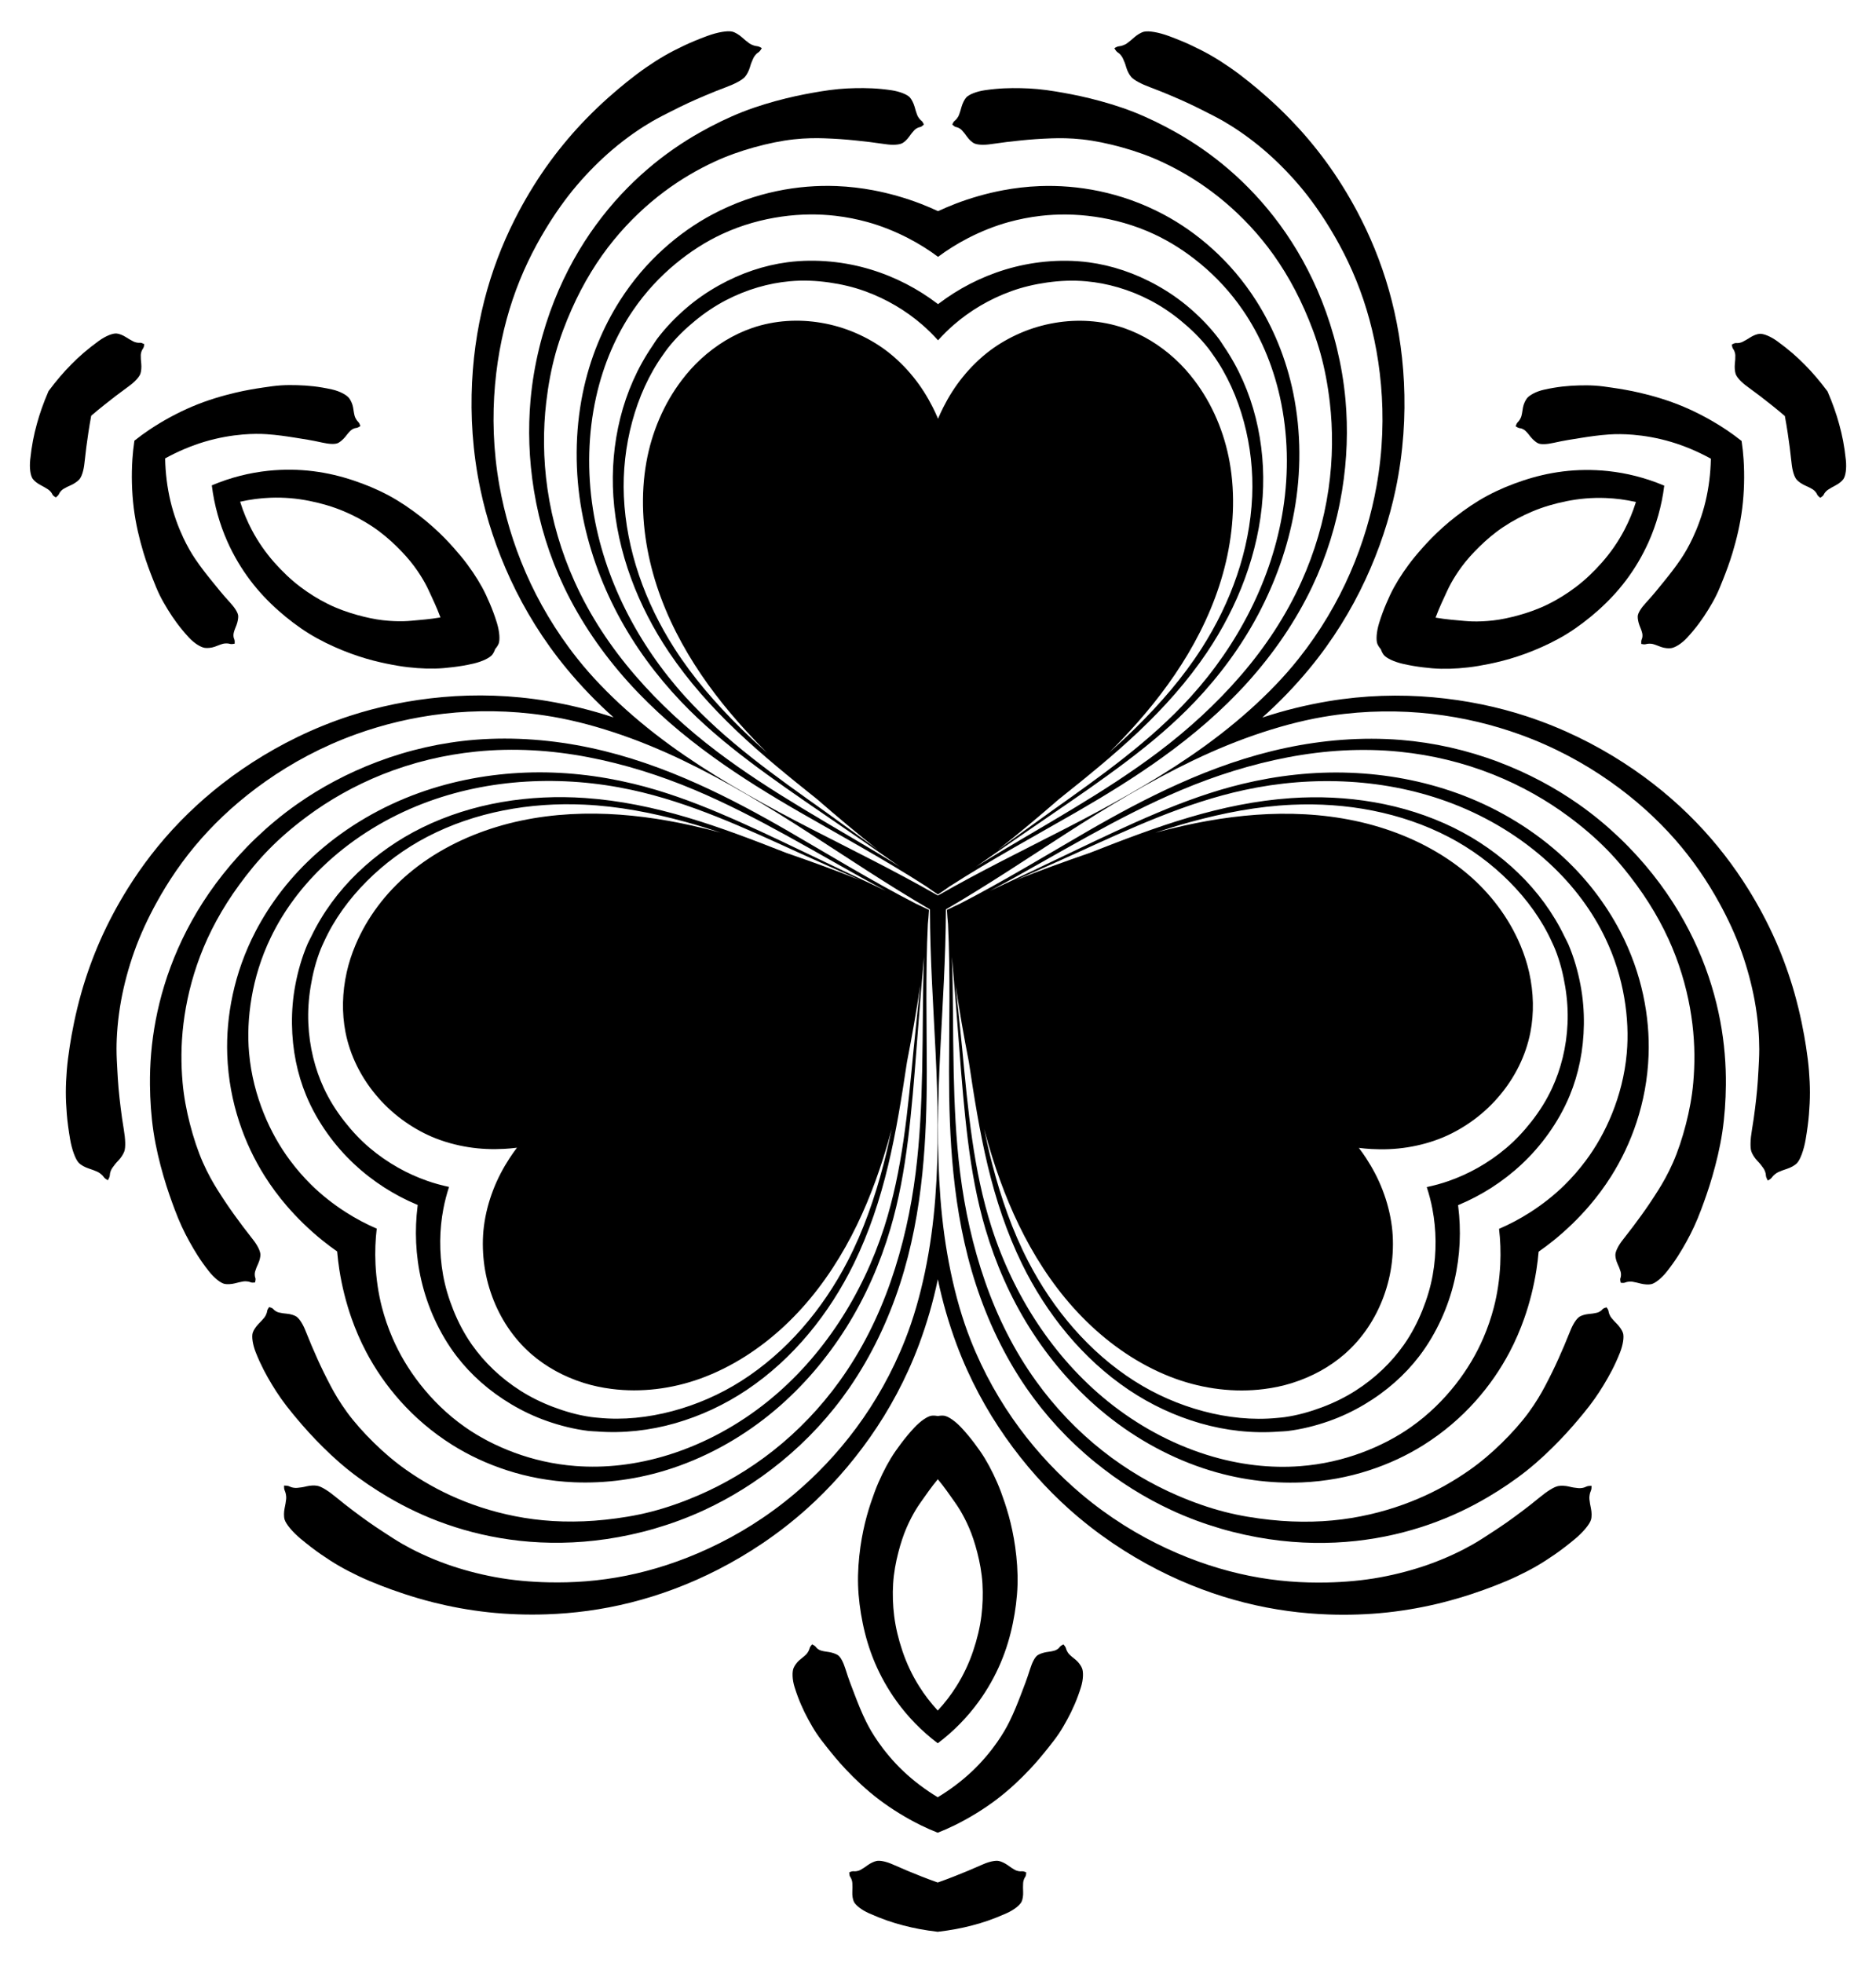
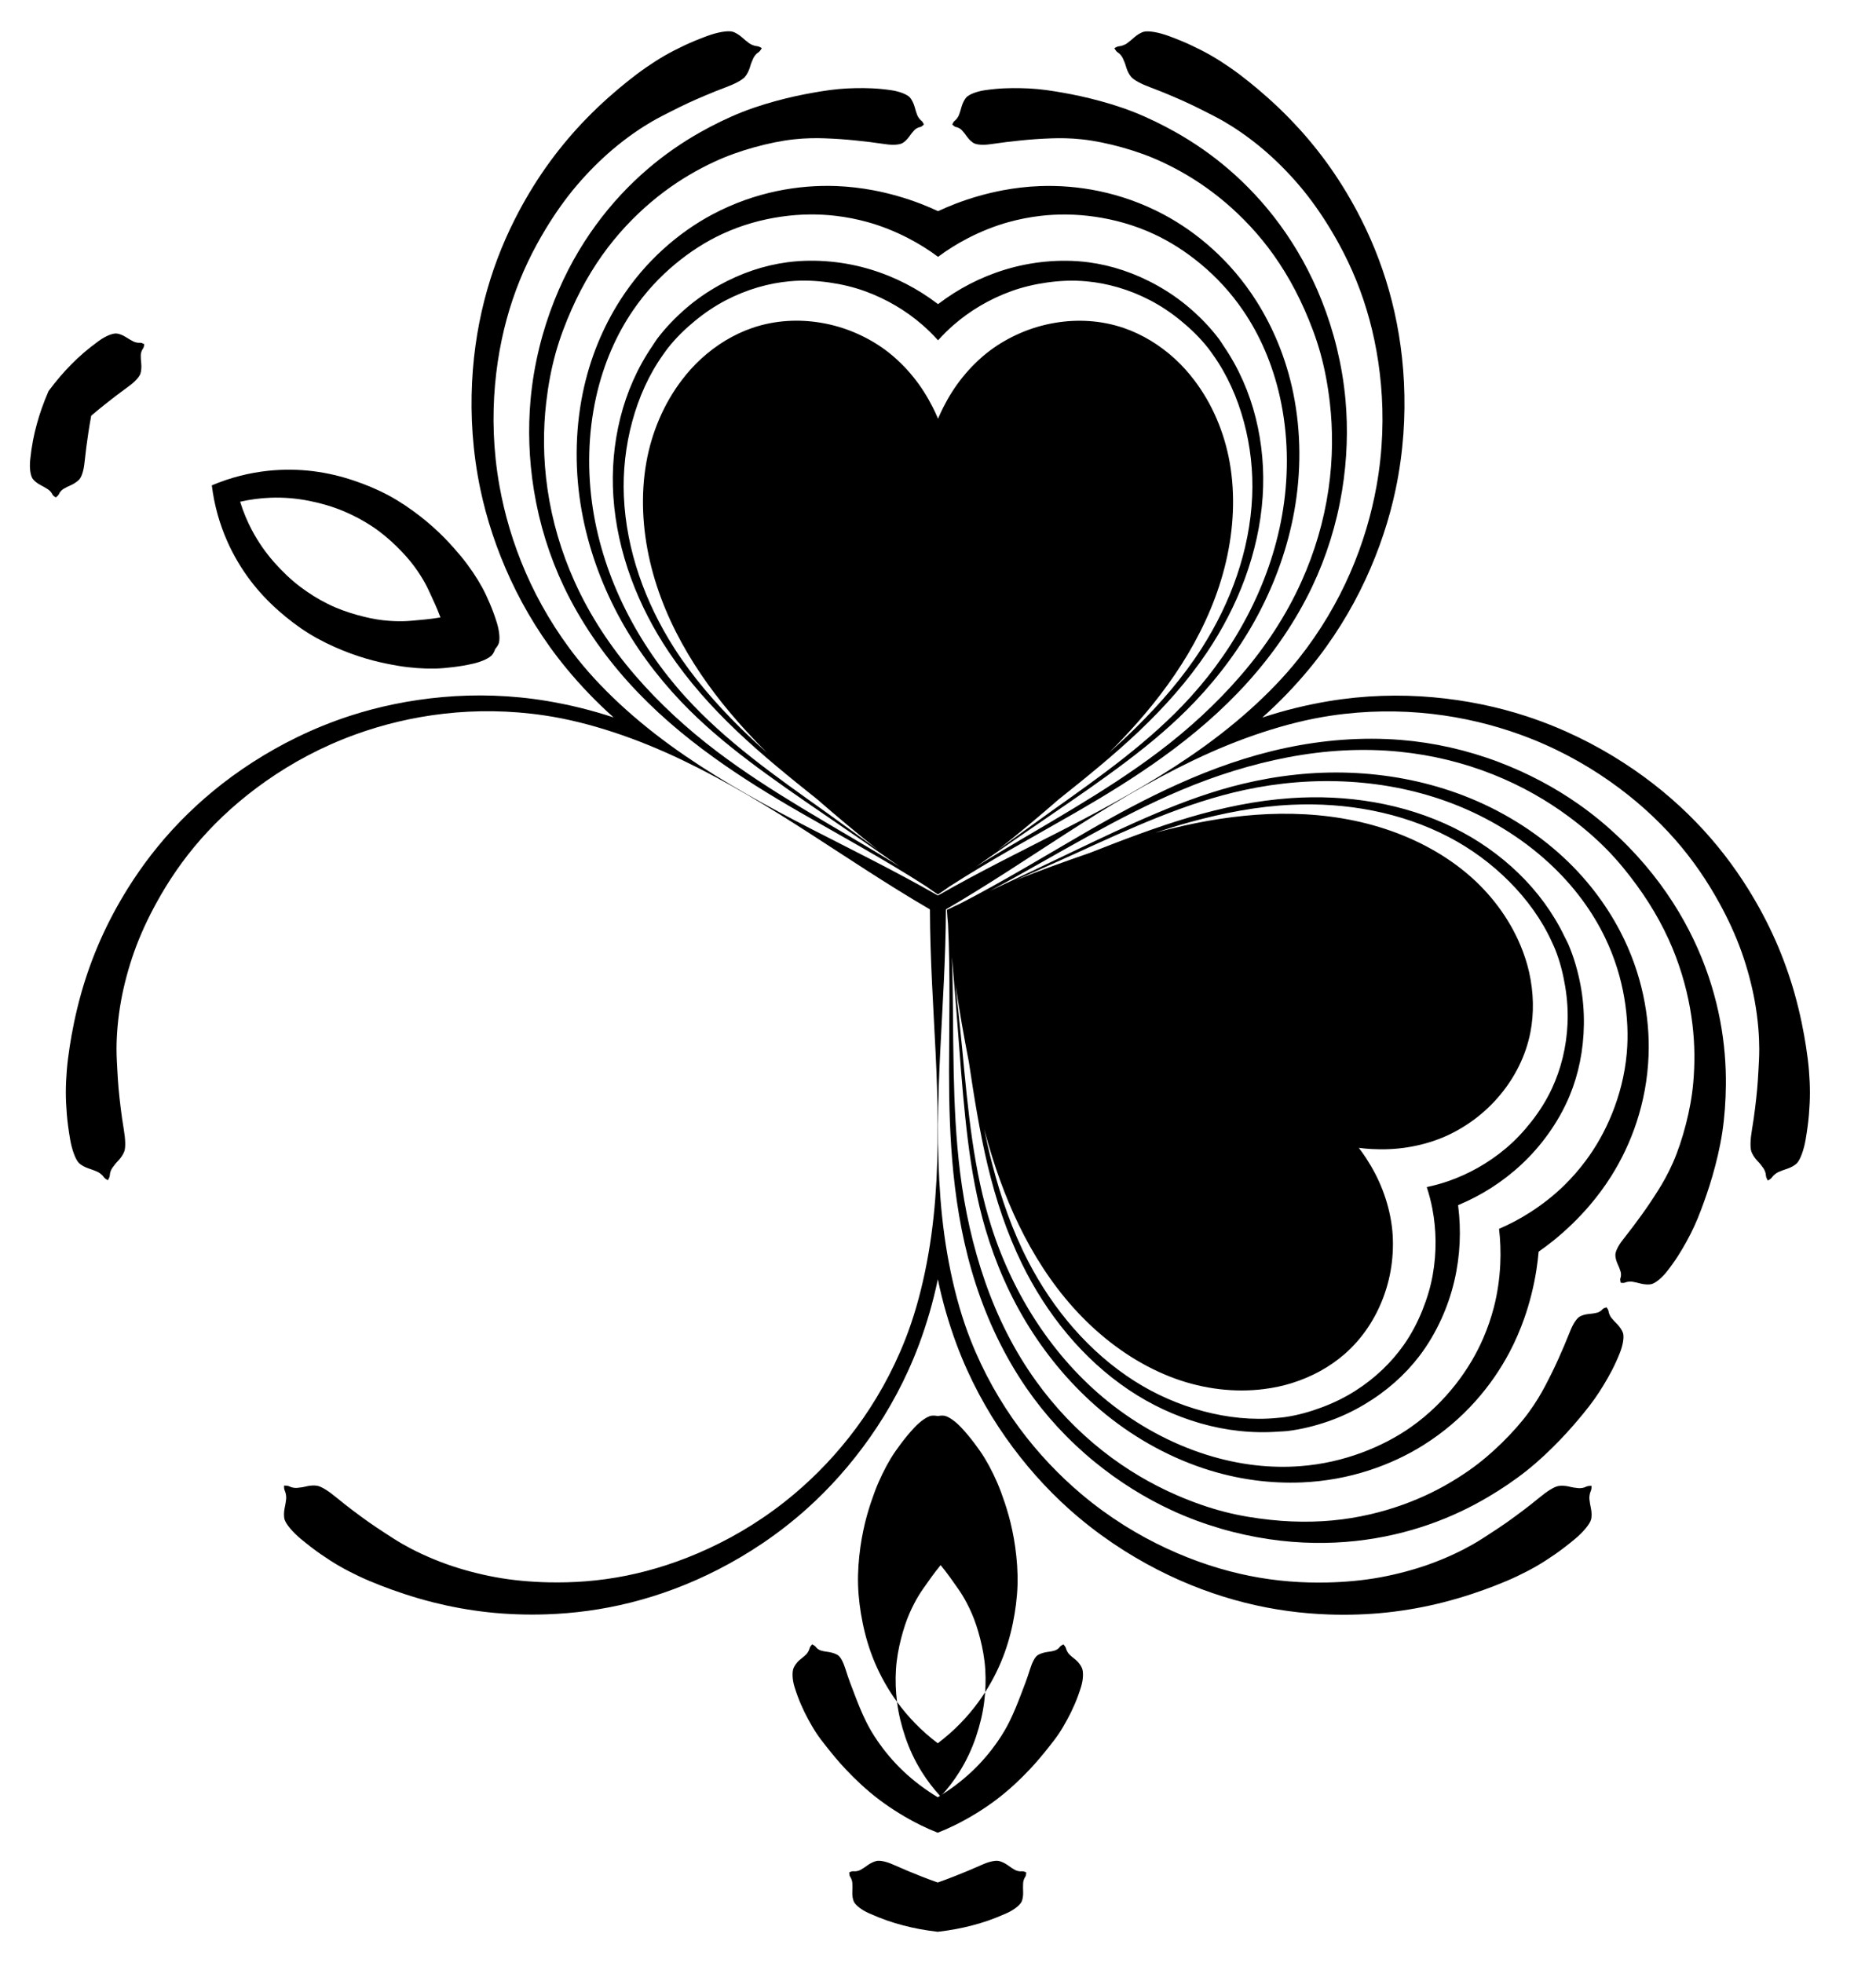
<svg xmlns="http://www.w3.org/2000/svg" enable-background="new 0 0 1579.32 1652.684" version="1.1" viewBox="0 0 1579.3 1652.7" xml:space="preserve">
  <path d="m1494.7 791.8c-6.605-14.992-14.625-29.966-23.243-43.753-11.776-18.837-26.159-37.921-44.038-56.324-17.045-17.537-37.091-34.41-60.764-49.682-23.673-15.272-50.881-28.989-81.729-39.087-24.078-7.877-50.412-13.426-78.398-15.936-27.987-2.51-57.796-1.777-88.336 3.339-18.406 3.098-36.908 7.6-55.541 13.748 14.646-13.056 27.801-26.823 39.692-41.21 19.71-23.883 35.26-49.326 47.09-74.813s20.201-51.064 25.429-75.852c6.692-31.762 8.428-62.182 7.05-90.32-1.378-28.138-5.957-53.937-12.613-77.469-6.988-24.688-16.315-46.69-26.733-66.311-7.625-14.36-16.577-28.797-26.253-42.017-9.675-13.219-20.07-25.354-30.159-35.751-13.024-13.412-25.21-23.84-34.26-31.127-5.782-4.656-11.173-8.748-16.403-12.349-5.231-3.599-10.258-6.852-15.477-9.873s-10.624-5.781-16.467-8.55c-5.845-2.77-12.273-5.412-19.455-8.079-8.708-3.234-17.086-4.594-20.946-3.709-2.626 0.603-5.992 2.738-8.276 4.776-2.772 2.474-3.455 3.024-6.121 5.036-1.565 1.183-4.708 2.335-6.373 2.425-1.638 0.089-3.264 1.05-4.276 1.716 0.63 1.026 1.741 2.905 3.141 3.705 1.423 0.813 3.329 3.138 4.089 4.912 1.292 3.019 1.788 3.929 2.779 7.423 0.816 2.88 2.561 6.259 4.183 8.117 2.383 2.732 8.541 5.96 16.091 8.766 6.229 2.316 11.774 4.578 16.945 6.77 5.172 2.193 10.024 4.303 14.789 6.51 4.765 2.207 9.381 4.506 14.334 7.023 4.951 2.517 10.217 5.116 15.874 8.391 8.855 5.127 20.94 13.141 33.638 23.965 9.841 8.383 20.191 18.64 29.811 29.934 9.619 11.293 18.405 23.846 26.123 36.576 10.545 17.392 20.335 37.136 27.89 59.626 7.204 21.432 12.469 45.377 14.797 71.696 2.326 26.316 1.663 54.916-3.759 85.161-4.229 23.605-11.384 48.312-22.101 72.929-10.717 24.617-25.11 49.3-43.624 72.563-11.984 15.084-25.765 29.296-41.111 43.03-15.638 13.996-32.319 26.839-49.453 38.568-34.137 23.353-70.098 43.002-106.54 61.733-34.132 17.533-70.712 35.452-106.42 55.887-35.7-20.449-72.274-38.383-106.4-55.93-36.435-18.745-72.388-38.409-106.51-61.775-17.13-11.736-33.806-24.586-49.438-38.588-15.341-13.74-29.116-27.958-41.093-43.046-18.505-23.271-32.888-47.96-43.596-72.581-10.707-24.621-17.852-49.331-22.072-72.938-5.41-30.247-6.061-58.848-3.725-85.163 2.339-26.317 7.613-50.261 14.826-71.69 7.563-22.486 17.361-42.226 27.914-59.614 7.722-12.727 16.513-25.277 26.136-36.566 9.626-11.291 19.979-21.544 29.823-29.923 12.702-10.818 24.79-18.828 33.647-23.952 5.659-3.272 10.926-5.869 15.878-8.384 4.954-2.515 9.571-4.813 14.337-7.018 4.765-2.205 9.619-4.313 14.791-6.503 5.173-2.191 10.718-4.451 16.948-6.763 7.551-2.803 13.71-6.029 16.094-8.761 1.622-1.858 3.368-5.236 4.186-8.115 0.993-3.494 1.49-4.405 2.783-7.422 0.76-1.773 2.667-4.098 4.09-4.911 1.4-0.799 2.511-2.677 3.143-3.703-1.012-0.666-2.637-1.627-4.275-1.718-1.666-0.091-4.809-1.244-6.373-2.427-2.666-2.014-3.348-2.564-6.119-5.039-2.284-2.039-5.649-4.175-8.274-4.779-3.86-0.887-12.239 0.47-20.947 3.701-7.184 2.665-13.612 5.304-19.458 8.072-5.846 2.767-11.251 5.524-16.471 8.543-5.22 3.02-10.248 6.27-15.481 9.868-5.231 3.598-10.624 7.688-16.407 12.341-9.053 7.284-21.243 17.707-34.272 31.114-10.094 10.393-20.493 22.523-30.174 35.739-9.681 13.215-18.639 27.648-26.269 42.006-10.426 19.617-19.761 41.614-26.76 66.3-6.664 23.53-11.254 49.326-12.644 77.464-1.389 28.138 0.335 58.559 7.015 90.322 5.217 24.791 13.578 50.37 25.397 75.863 11.82 25.492 27.36 50.941 47.06 74.832 11.886 14.391 25.035 28.164 39.676 41.226-18.63-6.155-37.13-10.665-55.534-13.77-30.538-5.128-60.348-5.873-88.336-3.374-27.987 2.499-54.323 8.037-78.404 15.905-30.852 10.085-58.065 23.792-81.744 39.054-23.679 15.262-43.732 32.128-60.784 49.658-17.886 18.396-32.277 37.474-44.06 56.307-8.624 13.783-16.65 28.755-23.261 43.744-6.61 14.989-11.922 30.058-15.882 43.994-5.103 17.985-8.041 33.753-9.827 45.234-1.141 7.335-1.989 14.05-2.492 20.379-0.502 6.33-0.806 12.31-0.813 18.34-0.007 6.03 0.305 12.09 0.829 18.537 0.524 6.447 1.45 13.335 2.731 20.888 1.552 9.158 4.564 17.094 7.26 19.994 1.835 1.972 5.368 3.82 8.274 4.779 3.529 1.163 4.346 1.48 7.422 2.782 1.807 0.764 4.375 2.91 5.287 4.307 0.896 1.374 2.541 2.302 3.623 2.845 0.573-1.059 1.645-2.96 1.638-4.572-0.007-1.639 1.054-4.453 2.21-5.997 1.968-2.628 2.508-3.513 5.038-6.119 2.086-2.147 4.14-5.348 4.938-7.681 1.175-3.43 0.892-10.377-0.453-18.319-1.109-6.553-1.923-12.485-2.61-18.06s-1.285-10.833-1.757-16.062c-0.471-5.23-0.788-10.378-1.084-15.925-0.295-5.546-0.678-11.406-0.67-17.944 0.012-10.232 0.911-24.705 3.936-41.113 2.339-12.714 6.047-26.805 11.018-40.785 4.971-13.977 11.449-27.862 18.615-40.911 9.789-17.829 21.993-36.179 37.692-53.966 14.959-16.955 33.064-33.487 54.692-48.662 21.628-15.172 46.728-28.898 75.631-39.325 22.558-8.14 47.532-14.298 74.209-17.325 26.678-3.027 55.25-2.903 84.654 1.498 19.055 2.837 38.253 7.665 57.82 14.088 19.939 6.545 39.403 14.57 58.127 23.544 37.292 17.887 72.29 39.205 106.73 61.4 32.25 20.792 66.059 43.512 101.61 64.22 0.141 41.142 2.897 81.783 4.763 120.11 1.984 40.926 2.931 81.894-0.241 123.13-1.599 20.702-4.389 41.569-8.7 62.108-4.229 20.155-9.654 39.194-16.732 57.111-10.901 27.661-25.091 52.462-41.059 74.045-15.969 21.583-33.796 40.126-52.13 55.583-23.49 19.809-47.933 34.673-71.891 45.808-23.96 11.133-47.333 18.537-69.498 23.005-23.256 4.693-45.25 6.078-65.584 5.633-14.884-0.324-30.147-1.663-44.736-4.352-14.591-2.691-28.647-6.531-40.825-10.867-15.72-5.591-28.701-12.054-37.566-17.163-5.664-3.264-10.546-6.528-15.2-9.559-4.655-3.032-8.954-5.882-13.246-8.907-4.292-3.025-8.545-6.174-13.028-9.558-4.483-3.384-9.213-7.056-14.331-11.295-6.203-5.138-12.076-8.859-15.634-9.558-2.42-0.476-6.219-0.299-9.122 0.432-3.522 0.887-4.559 0.912-7.819 1.301-1.916 0.228-4.883-0.261-6.298-1.087-1.392-0.813-3.575-0.836-4.778-0.87-0.071 1.209-0.091 3.098 0.65 4.561 0.754 1.488 1.327 4.785 1.085 6.732-0.411 3.315-0.547 4.181-1.304 7.818-0.624 2.997-0.792 6.98-0.002 9.555 1.162 3.786 6.526 10.364 13.678 16.291 5.899 4.888 11.4 9.137 16.719 12.815 5.32 3.679 10.41 6.982 15.635 9.993 5.224 3.011 10.554 5.74 16.286 8.473 5.732 2.731 11.97 5.356 18.892 8.039 10.834 4.198 25.957 9.544 44.082 14.124 14.048 3.545 29.753 6.485 46.038 8.261 16.285 1.776 33.264 2.318 49.513 1.747 22.202-0.779 45.92-3.693 70.797-9.975 23.71-5.993 48.345-14.917 73.408-27.782 25.063-12.866 50.546-29.569 74.715-51.236 18.86-16.914 36.833-36.945 53-59.927 16.167-22.982 30.437-49.165 41.276-78.171 6.521-17.489 11.873-35.764 15.865-54.973 3.984 19.212 9.329 37.488 15.842 54.98 10.828 29.011 25.088 55.199 41.245 78.188 16.158 22.988 34.122 43.027 52.976 59.948 24.16 21.676 49.637 38.39 74.694 51.266 25.057 12.876 49.689 21.809 73.396 27.811 24.875 6.292 48.592 9.216 70.794 10.004 16.249 0.577 33.227 0.042 49.514-1.727 16.286-1.77 31.993-4.704 46.041-8.243 18.127-4.573 33.252-9.913 44.087-14.107 6.923-2.679 13.162-5.302 18.895-8.031 5.733-2.73 11.063-5.457 16.289-8.466 5.226-3.009 10.318-6.31 15.639-9.987 5.321-3.676 10.823-7.923 16.724-12.809 7.155-5.923 12.522-12.5 13.685-16.285 0.791-2.575 0.625-6.558 0.002-9.555-0.757-3.638-0.891-4.503-1.301-7.819-0.242-1.947 0.332-5.244 1.086-6.732 0.742-1.463 0.723-3.351 0.652-4.561-1.203 0.033-3.386 0.056-4.778 0.868-1.415 0.826-4.382 1.314-6.298 1.085-3.26-0.391-4.296-0.416-7.818-1.305-2.902-0.733-6.701-0.911-9.121-0.436-3.557 0.698-9.432 4.416-15.637 9.552-5.121 4.237-9.851 7.908-14.336 11.29-4.485 3.382-8.739 6.529-13.032 9.553s-8.593 5.872-13.249 8.902c-4.655 3.029-9.539 6.29-15.204 9.552-8.867 5.105-21.851 11.563-37.573 17.148-12.18 4.331-26.238 8.166-40.83 10.85-14.59 2.684-29.854 4.016-44.738 4.335-20.335 0.437-42.328-0.957-65.582-5.659-22.163-4.477-45.532-11.89-69.488-23.033-23.954-11.144-48.391-26.018-71.873-45.836-18.328-15.465-36.148-34.015-52.108-55.604-15.96-21.589-30.14-46.396-41.03-74.061-7.071-17.921-12.489-36.961-16.709-57.118-4.301-20.54-7.084-41.408-8.674-62.111-3.156-41.24-2.192-82.207-0.192-123.13 1.882-38.326 4.654-78.965 4.811-120.11 35.56-20.694 69.378-43.4 101.64-64.18 34.451-22.18 69.457-43.485 106.76-61.357 18.728-8.966 38.194-16.983 58.136-23.52 19.569-6.415 38.77-11.236 57.826-14.065 29.405-4.39 57.978-4.502 84.654-1.464s51.648 9.205 74.202 17.354c28.9 10.438 53.994 24.174 75.616 39.355 21.622 15.184 39.72 31.723 54.672 48.684 15.692 17.794 27.888 36.149 37.671 53.981 7.16 13.052 13.633 26.94 18.598 40.918 4.966 13.981 8.668 28.074 11.002 40.789 3.018 16.409 3.911 30.883 3.919 41.115 0.005 6.537-0.38 12.397-0.678 17.943-0.298 5.547-0.617 10.695-1.091 15.924-0.473 5.229-1.074 10.487-1.763 16.062-0.689 5.575-1.504 11.506-2.617 18.059-1.348 7.941-1.634 14.888-0.461 18.318 0.798 2.333 2.85 5.535 4.935 7.683 2.529 2.607 3.069 3.492 5.036 6.121 1.156 1.545 2.215 4.359 2.207 5.998-0.008 1.612 1.064 3.514 1.636 4.573 1.083-0.543 2.729-1.47 3.625-2.843 0.912-1.397 3.481-3.542 5.289-4.305 3.076-1.301 3.894-1.617 7.423-2.78 2.907-0.958 6.441-2.804 8.275-4.776 2.698-2.899 5.713-10.834 7.269-19.991 1.284-7.553 2.213-14.441 2.739-20.887 0.526-6.446 0.841-12.506 0.837-18.536-0.005-6.03-0.306-12.01-0.805-18.34-0.5-6.33-1.346-13.044-2.485-20.38-1.781-11.482-4.713-27.251-9.809-45.238-3.954-13.938-9.26-29.01-15.864-44.001z" />
-   <path d="m1417.4 342.45c-12.553-5.326-25.214-9.021-36.305-11.644-9.078-2.142-17.068-3.419-23.32-4.345-5.392-0.8-10.412-1.532-15.092-1.821-4.679-0.291-9.159-0.283-13.631-0.157-8.943 0.248-18.048 1.088-29.265 3.599-6.799 1.52-12.333 4.673-14.354 7.28-1.371 1.773-2.815 4.867-3.335 7.691-0.634 3.427-0.576 4.312-1.32 7.277-0.465 1.733-1.953 4.097-2.915 4.941-0.955 0.827-1.61 2.588-1.926 3.618 0.839 0.59 2.509 1.584 3.697 1.627 1.208 0.043 3.287 0.991 4.508 2.163 2.077 1.994 2.529 2.822 4.602 5.368 1.707 2.097 4.234 4.247 5.948 5.093 2.52 1.242 7.631 0.926 13.117-0.298 9.05-2.023 16.161-3.094 23.39-4.221 7.23-1.129 14.573-2.255 23.665-2.875 5.269-0.361 12.117-0.396 19.961 0.265 9.586 0.801 20.795 2.688 32.08 6.059 11.282 3.369 22.708 8.21 33.137 13.973 0.079 0.044 0.157 0.087 0.235 0.131-0.002 0.09-0.004 0.18-0.005 0.269-0.227 11.913-1.753 24.229-4.481 35.682-2.728 11.456-6.702 22.106-10.805 30.807-3.352 7.123-6.81 13.035-9.758 17.416-5.086 7.561-9.736 13.356-14.33 19.051-4.593 5.695-9.078 11.316-15.358 18.139-3.805 4.137-6.636 8.405-6.822 11.208-0.125 1.908 0.473 5.17 1.434 7.698 1.167 3.069 1.658 3.875 2.345 6.671 0.404 1.643 0.185 3.917-0.383 4.985-0.557 1.051-0.532 2.994-0.441 4.016 1.049 0.241 2.902 0.555 4.096 0.142 1.213-0.411 4.004-0.517 5.738-0.052 2.939 0.839 3.677 1.332 6.961 2.498 2.706 0.963 6.107 1.261 8.328 0.961 3.269-0.445 8.767-3.659 13.485-8.785 7.786-8.455 13.069-15.919 17.758-23.538 2.346-3.809 4.595-7.684 6.684-11.881 2.091-4.197 3.969-8.909 5.975-13.979 2.325-5.875 5.218-13.433 7.905-22.364 3.278-10.915 6.414-23.727 8.084-37.26 1.671-13.533 2.019-27.472 1.144-41.028-0.326-5.078-0.901-10.287-1.691-15.584-4.191-3.333-8.414-6.438-12.647-9.261-11.3-7.54-23.543-14.213-36.097-19.537z" />
  <path d="m905.87 1397.6c-2.651-2.263-3.446-2.655-5.642-4.782-1.268-1.269-2.571-3.74-2.822-4.996-0.238-1.24-1.436-2.688-2.17-3.477-0.931 0.431-2.625 1.381-3.258 2.388-0.641 1.025-2.502 2.352-4.127 2.822-2.766 0.802-3.709 0.78-6.95 1.302-2.67 0.43-5.795 1.543-7.385 2.605-2.336 1.561-4.618 6.146-6.3 11.509-2.773 8.849-5.401 15.543-8.039 22.367-2.637 6.826-5.333 13.748-9.342 21.932-2.322 4.743-5.715 10.692-10.211 17.154-5.487 7.902-12.726 16.666-21.287 24.752-8.559 8.086-18.465 15.562-28.67 21.711-0.077 0.046-0.154 0.092-0.231 0.139-0.077-0.046-0.154-0.093-0.231-0.139-10.203-6.154-20.106-13.633-28.661-21.722-8.558-8.09-15.794-16.856-21.277-24.761-4.493-6.464-7.883-12.414-10.204-17.158-4.005-8.186-6.699-15.109-9.334-21.936-2.635-6.825-5.26-13.52-8.03-22.37-1.681-5.363-3.961-9.95-6.296-11.512-1.59-1.062-4.714-2.176-7.384-2.607-3.241-0.523-4.184-0.501-6.949-1.305-1.626-0.471-3.485-1.799-4.126-2.824-0.632-1.007-2.327-1.958-3.258-2.39-0.733 0.788-1.931 2.236-2.171 3.476-0.251 1.256-1.555 3.726-2.824 4.995-2.196 2.126-2.992 2.518-5.643 4.78-2.188 1.862-4.146 4.658-4.997 6.732-1.248 3.053-1.214 9.422 0.865 16.071 3.43 10.971 7.251 19.278 11.505 27.148 2.126 3.937 4.357 7.822 6.947 11.729 2.589 3.909 5.731 7.892 9.118 12.164 3.926 4.952 9.025 11.235 15.416 18.028 7.814 8.296 17.34 17.418 28.226 25.631 10.884 8.214 22.782 15.484 34.96 21.506 4.561 2.256 9.359 4.363 14.341 6.327 4.982-1.963 9.782-4.067 14.344-6.322 12.18-6.016 24.08-13.282 34.968-21.492 10.889-8.208 20.42-17.326 28.237-25.62 6.394-6.79 11.495-13.072 15.422-18.022 3.389-4.27 6.533-8.252 9.123-12.16 2.592-3.907 4.824-7.79 6.952-11.726 4.256-7.869 8.082-16.174 11.516-27.144 2.083-6.648 2.119-13.017 0.872-16.071-0.85-2.074-2.808-4.871-4.994-6.733z" />
-   <path d="m113.16 370.98c-0.791 5.296-1.369 10.505-1.697 15.583-0.879 13.556-0.537 27.495 1.129 41.029 1.664 13.534 4.795 26.347 8.069 37.263 2.683 8.933 5.573 16.491 7.897 22.367 2.003 5.07 3.88 9.784 5.969 13.981 2.087 4.198 4.335 8.073 6.679 11.883 4.686 7.621 9.966 15.086 17.749 23.544 4.716 5.128 10.214 8.344 13.482 8.791 2.221 0.301 5.622 0.004 8.328-0.958 3.284-1.164 4.023-1.657 6.963-2.495 1.734-0.464 4.525-0.357 5.737 0.054 1.193 0.413 3.046 0.101 4.096-0.14 0.092-1.022 0.117-2.965-0.44-4.016-0.566-1.068-0.786-3.342-0.38-4.985 0.688-2.796 1.18-3.602 2.348-6.67 0.962-2.527 1.561-5.79 1.436-7.698-0.184-2.803-3.014-7.072-6.816-11.211-6.277-6.826-10.759-12.449-15.35-18.145-4.593-5.696-9.239-11.493-14.323-19.056-2.947-4.382-6.402-10.296-9.751-17.42-4.101-8.703-8.07-19.354-10.793-30.811-2.723-11.455-4.244-23.771-4.467-35.684-0.001-0.09-0.003-0.18-0.004-0.27 0.078-0.044 0.157-0.087 0.235-0.13 10.431-5.76 21.86-10.596 33.142-13.96 11.285-3.366 22.495-5.249 32.082-6.046 7.845-0.659 14.693-0.62 19.962-0.258 9.092 0.624 16.435 1.753 23.664 2.885 7.228 1.13 14.339 2.204 23.388 4.231 5.485 1.226 10.597 1.545 13.117 0.303 1.715-0.846 4.242-2.994 5.95-5.091 2.074-2.545 2.527-3.373 4.605-5.367 1.22-1.172 3.3-2.118 4.508-2.161 1.189-0.044 2.859-1.036 3.699-1.626-0.316-1.03-0.97-2.791-1.925-3.618-0.962-0.845-2.449-3.209-2.913-4.943-0.743-2.965-0.685-3.85-1.318-7.277-0.518-2.825-1.961-5.919-3.331-7.693-2.02-2.608-7.553-5.763-14.351-7.286-11.216-2.515-20.32-3.36-29.263-3.611-4.472-0.127-8.951-0.137-13.631 0.152-4.68 0.288-9.701 1.017-15.094 1.815-6.251 0.924-14.242 2.197-23.32 4.336-11.092 2.618-23.755 6.308-36.311 11.629-12.555 5.319-24.8 11.988-36.104 19.523-4.234 2.821-8.459 5.924-12.651 9.256z" />
-   <path d="m1538.5 329.52c-6.653-8.934-12.652-15.881-19.058-22.361-3.286-3.324-6.621-6.524-10.413-9.787-3.792-3.264-8.075-6.653-12.865-10.128-5.806-4.212-11.636-6.442-14.868-6.213-2.199 0.155-5.435 1.449-7.799 2.996-2.868 1.877-3.762 2.233-6.396 3.691-1.547 0.855-4.102 1.295-5.383 1.1-1.259-0.191-2.86 0.746-3.821 1.202 0.158 1.076 0.396 2.832 1.202 3.82 0.818 1.002 1.746 3.456 1.773 5.245 0.048 3.046-0.099 4.085-0.425 7.517-0.27 2.827 0.033 6.155 0.681 8.133 0.951 2.903 4.654 6.942 9.581 10.519 8.127 5.899 14.374 10.738 20.592 15.697 3.703 2.952 7.362 5.951 11.271 9.303 0.946 5.062 1.711 9.73 2.416 14.413 1.182 7.865 2.246 15.694 3.288 25.683 0.632 6.055 2.276 11.282 4.314 13.558 1.388 1.55 4.118 3.478 6.7 4.659 3.135 1.434 4.108 1.827 6.721 3.393 1.536 0.919 3.196 2.949 3.655 4.16 0.453 1.192 1.854 2.277 2.706 2.952 0.875-0.604 2.488-1.521 2.952-2.707 0.472-1.206 2.131-3.198 3.646-4.11 2.58-1.551 3.335-2.147 6.396-3.691 2.523-1.272 5.262-3.427 6.496-5.253 1.815-2.684 2.803-8.848 2.059-15.982-0.612-5.886-1.403-11.29-2.331-16.206-0.928-4.917-2.03-9.405-3.264-13.913-2.406-8.789-5.42-17.459-9.826-27.689z" />
  <path d="m854.58 1574.3c-2.662-1.481-3.489-2.128-6.297-4.127-2.313-1.647-5.348-3.048-7.384-3.476-2.99-0.628-8.339 0.56-13.899 3.038-9.173 4.088-16.487 7.079-23.89 9.985-4.408 1.73-8.834 3.399-13.692 5.109-4.857-1.712-9.282-3.383-13.689-5.115-7.403-2.908-14.716-5.902-23.886-9.994-5.56-2.48-10.908-3.67-13.899-3.043-2.037 0.427-5.072 1.827-7.385 3.473-2.809 1.998-3.636 2.644-6.299 4.124-1.564 0.871-4.153 1.294-5.429 1.085-1.259-0.204-2.899 0.467-3.91 0.868 0.085 1.06 0.073 2.915 0.868 3.91 0.808 1.012 1.704 3.445 1.736 5.212 0.053 3.01 0.192 3.962-0.002 7.384-0.16 2.821 0.338 6.27 1.301 8.253 1.417 2.913 6.261 6.85 12.811 9.774 5.404 2.412 10.478 4.43 15.201 6.083 4.722 1.655 9.16 2.944 13.681 4.129 8.814 2.311 17.829 4.036 28.892 5.336 11.064-1.296 20.079-3.017 28.895-5.325 4.521-1.183 8.959-2.471 13.682-4.124 4.723-1.651 9.799-3.667 15.204-6.078 6.551-2.921 11.397-6.857 12.815-9.769 0.965-1.982 1.463-5.431 1.305-8.252-0.192-3.423-0.052-4.375 0.002-7.384 0.033-1.768 0.93-4.201 1.739-5.212 0.795-0.995 0.784-2.85 0.869-3.909-1.01-0.401-2.651-1.073-3.909-0.869-1.277 0.208-3.866-0.215-5.429-1.087z" />
  <path d="m33.971 408.27c3.06 1.545 3.815 2.142 6.395 3.693 1.513 0.912 3.172 2.905 3.644 4.111 0.464 1.186 2.076 2.104 2.951 2.708 0.853-0.675 2.254-1.759 2.707-2.951 0.459-1.21 2.12-3.24 3.656-4.158 2.614-1.565 3.587-1.958 6.723-3.39 2.583-1.18 5.313-3.107 6.702-4.656 2.039-2.275 3.685-7.502 4.319-13.557 1.046-9.988 2.112-17.817 3.298-25.682 0.706-4.682 1.473-9.349 2.421-14.412 3.911-3.35 7.571-6.347 11.274-9.298 6.22-4.957 12.469-9.792 20.598-15.689 4.928-3.574 8.633-7.612 9.585-10.515 0.648-1.977 0.954-5.305 0.685-8.132-0.326-3.432-0.471-4.471-0.422-7.517 0.028-1.79 0.956-4.243 1.775-5.245 0.806-0.988 1.045-2.744 1.204-3.82-0.96-0.456-2.561-1.394-3.82-1.204-1.28 0.194-3.835-0.247-5.382-1.102-2.633-1.459-3.527-1.815-6.395-3.694-2.363-1.548-5.598-2.843-7.797-2.999-3.231-0.23-9.064 1.997-14.87 6.207-4.791 3.473-9.076 6.859-12.87 10.122-3.794 3.263-7.13 6.461-10.416 9.784-6.408 6.478-12.41 13.422-19.067 22.354-4.41 10.229-7.427 18.897-9.836 27.685-1.236 4.508-2.34 8.995-3.27 13.912-0.932 4.916-1.724 10.32-2.339 16.206-0.745 7.134 0.24 13.298 2.053 15.983 1.233 1.826 3.972 3.982 6.494 5.256z" />
  <path d="m625.18 94.182c-12.216 4.801-24.474 10.828-35.772 17.208-14.793 8.352-29.89 18.588-44.698 31.362s-29.396 28.037-42.884 46.454c-13.368 18.268-25.542 39.504-35.289 64.133-4.875 12.315-9.213 25.688-12.602 39.618-3.388 13.929-5.94 28.471-7.316 43.926-2.123 23.921-1.434 49.559 2.905 76.162 4.59 28.146 13.086 55.384 25.107 80.71 14.146 29.703 32.823 56.645 54.306 80.522 21.482 23.878 45.883 44.643 71.598 63.176 23.273 16.784 47.537 31.726 72.433 46.101 32.769 18.886 71.813 40.143 106.75 62.666 2.934 2.138 6.561 4.562 9.87 6.785 3.309-2.221 6.937-4.643 9.872-6.78 34.95-22.509 74.002-43.75 106.78-62.623 24.902-14.365 49.171-29.298 72.451-46.072 25.723-18.522 50.132-39.278 71.624-63.147s40.18-50.804 54.339-80.501c12.031-25.322 20.537-52.556 25.139-80.7 4.349-26.601 5.049-52.239 2.935-76.161-1.369-15.455-3.916-29.998-7.298-43.929-3.384-13.931-7.717-27.306-12.587-39.624-9.736-24.632-21.902-45.874-35.264-64.146-13.48-18.422-28.062-33.692-42.864-46.471-14.804-12.779-29.897-23.021-44.686-31.38-11.296-6.384-23.55-12.415-35.764-17.222-12.656-4.97-25.062-8.539-36.385-11.348-11.324-2.809-21.458-4.6-28.955-5.856-11.139-1.867-20.207-2.635-29.454-2.811-9.246-0.177-18.622-0.007-30.349 1.718-7.108 1.045-13.286 3.55-15.598 5.992-1.573 1.662-3.198 5.045-4.007 7.829-1.006 3.371-1.109 4.137-2.203 7.04-0.632 1.709-2.41 4.021-3.509 4.782-1.078 0.75-1.701 2.236-2.141 3.241 0.808 0.666 1.999 1.995 3.241 2.141 1.264 0.148 3.561 1.265 4.725 2.539 1.983 2.17 2.582 2.95 4.523 5.665 1.597 2.235 3.816 4.337 5.572 5.31 2.581 1.428 8.033 1.796 14.065 0.909 9.952-1.461 18.081-2.412 25.98-3.208 7.898-0.796 15.714-1.361 25.583-1.726 6.641-0.245 15.589-0.236 25.836 0.886 10.246 1.123 21.801 3.492 33.484 6.753 11.281 3.142 22.673 7.159 33.318 12.115 13.933 6.489 28.142 14.606 42.479 25.382 14.336 10.776 28.837 24.195 42.221 40.575 13.274 16.236 25.433 35.695 35.508 58.489 5.038 11.397 9.746 23.589 13.383 36.657 3.636 13.068 6.244 26.915 7.934 41.556 2.623 22.658 2.616 47.278-1.091 72.84-3.924 27.043-11.683 53.219-22.78 77.834-12.996 28.927-30.558 55.33-51.112 79.14-20.554 23.81-44.005 45.237-69.034 64.159-22.674 17.132-46.631 32.498-71.207 47.361-29.659 17.996-56.809 33.186-82.564 49.402 21.479-15.115 42.873-29.762 64.001-44.206 21.336-14.582 42.466-29.143 62.814-44.524 20.348-15.38 39.701-31.636 57.322-50.129 20.87-21.916 39.199-46.723 53.478-73.737 14.279-27.014 24.732-56.181 30.23-86.647 5.853-32.456 5.853-66.477-0.771-99.095-6.04-29.737-17.197-55.865-31.227-78.009-10.819-17.015-23.35-31.494-36.656-43.534-13.307-12.04-27.238-21.688-41.445-29.238-18.087-9.607-36.345-15.845-53.901-19.542-17.556-3.696-34.43-4.883-50.362-4.283-10.696 0.405-21.064 1.669-30.827 3.498-13.413 2.511-27.323 6.462-40.275 11.457-4.956 1.912-9.776 3.981-14.404 6.139-4.628-2.159-9.447-4.231-14.402-6.145-12.95-5-26.859-8.957-40.271-11.473-9.762-1.833-20.128-3.101-30.826-3.511-15.932-0.605-32.806 0.574-50.363 4.264-17.558 3.689-35.818 9.921-53.91 19.52-14.21 7.546-28.145 17.188-41.456 29.222-13.312 12.035-25.848 26.509-36.674 43.52-14.039 22.139-25.207 48.262-31.258 77.997-6.637 32.616-6.65 66.637-0.811 99.095 5.487 30.469 15.928 59.64 30.196 86.659 14.268 27.02 32.587 51.834 53.448 73.758 17.614 18.501 36.96 34.764 57.302 50.152 20.342 15.389 41.467 29.959 62.796 44.549 21.122 14.452 42.511 29.107 63.984 44.231-25.75-16.226-52.894-31.428-82.545-49.435-24.57-14.872-48.52-30.248-71.188-47.389-25.021-18.932-48.464-40.368-69.009-64.186-20.544-23.818-38.095-50.228-51.079-79.161-11.087-24.62-18.837-50.799-22.75-77.843-3.697-25.564-3.693-50.184-1.062-72.84 1.697-14.64 4.309-28.486 7.951-41.552s8.354-25.257 13.397-36.652c10.085-22.79 22.251-42.244 35.532-58.474 13.389-16.374 27.896-29.788 42.236-40.558 14.341-10.77 28.553-18.882 42.489-25.365 10.647-4.952 22.041-8.963 33.323-12.101 11.684-3.256 23.24-5.621 33.486-6.74 10.247-1.119 19.196-1.123 25.837-0.876 9.868 0.369 17.685 0.936 25.582 1.736 7.9 0.798 16.029 1.753 25.979 3.218 6.032 0.889 11.484 0.524 14.065-0.904 1.756-0.971 3.975-3.074 5.573-5.307 1.942-2.713 2.542-3.494 4.525-5.663 1.165-1.273 3.462-2.389 4.726-2.537 1.243-0.145 2.433-1.474 3.242-2.139-0.44-1.006-1.063-2.492-2.139-3.243-1.098-0.762-2.877-3.074-3.508-4.783-1.093-2.904-1.196-3.669-2.2-7.042-0.807-2.784-2.432-6.167-4.004-7.83-2.31-2.444-8.488-4.951-15.595-5.999-11.727-1.73-21.102-1.904-30.349-1.73-9.246 0.173-18.314 0.937-29.455 2.799-7.497 1.254-17.632 3.041-28.957 5.845-11.324 2.804-23.731 6.367-36.389 11.333zm325.67 521.56c18.534-20.184 35.298-41.705 49.312-65.315 14.294-24.108 25.533-50.111 31.94-77.604 6.359-27.242 8.01-56.073 3.064-83.757-4.462-24.942-14.526-48.939-29.815-69.045-4.796-6.304-10.117-12.269-15.941-17.629-13.082-12.041-27.726-20.85-43.209-26.214-19.4-6.671-39.494-7.52-57.958-4.413-10.29 1.72-20.154 4.669-29.351 8.664-9.197 3.996-17.839 8.938-25.58 14.762-8.738 6.603-16.261 14.114-22.802 22.185-6.541 8.072-11.941 16.709-16.376 25.497-1.622 3.202-3.107 6.42-4.459 9.652-1.35-3.232-2.834-6.451-4.455-9.653-4.432-8.79-9.828-17.43-16.366-25.504-6.538-8.073-14.058-15.588-22.793-22.194-7.74-5.827-16.379-10.773-25.575-14.772-9.195-3.999-19.059-6.951-29.347-8.675-18.462-3.115-38.557-2.273-57.96 4.39-15.485 5.357-30.132 14.161-43.219 26.196-5.826 5.358-11.15 11.32-15.948 17.623-15.298 20.1-25.37 44.093-29.843 69.033-4.957 27.682-3.318 56.514 3.03 83.759 6.396 27.496 17.625 53.503 31.909 77.617 14.004 23.615 30.759 45.143 49.286 65.334 5.58 6.08 11.348 12.114 17.21 17.966-7.665-6.9-15.201-13.822-22.476-21.007-20.763-20.507-39.849-42.521-55.42-66.871-24.61-38.444-40.544-82.733-42.503-127.88-0.923-21.224 1.51-42.594 7-62.917 5.492-20.322 14.134-39.832 26.176-56.606 1.273-1.773 2.38-3.431 3.713-5.128 7.011-8.961 15.05-16.656 23.302-23.407 8.254-6.75 16.764-12.41 25.643-17.039 17.757-9.26 36.235-14.436 53.893-16.019 11.366-1.03 22.454-0.489 33.02 1.016 10.566 1.508 20.52 3.864 29.919 7.25 18.801 6.774 35.053 16.73 48.22 28.104 4.919 4.235 9.444 8.733 13.598 13.366 4.156-4.631 8.682-9.128 13.603-13.361 13.171-11.368 29.428-21.318 48.23-28.084 9.4-3.383 19.355-5.734 29.922-7.239 10.566-1.501 21.655-2.038 33.02-1.003 17.657 1.59 36.133 6.773 53.887 16.041 8.877 4.633 17.385 10.296 25.636 17.049 8.249 6.754 16.284 14.452 23.292 23.416 1.333 1.697 2.44 3.356 3.712 5.129 12.035 16.778 20.67 36.292 26.153 56.616 5.482 20.326 7.906 41.697 6.975 62.92-1.977 45.141-17.929 89.423-42.554 127.86-15.58 24.344-34.675 46.35-55.447 66.849-7.277 7.183-14.816 14.102-22.484 20.998 5.864-5.85 11.635-11.882 17.217-17.959zm-255.99 67.666c-21.08-15.013-42.215-29.931-62.145-45.676-19.928-15.747-38.692-32.298-55.602-50.926-20.023-22.045-37.218-46.933-50.54-73.582-13.322-26.65-22.808-55.124-27.405-84.546-4.897-31.292-4.204-63.64 2.675-94.507 6.272-28.14 17.253-52.7 31.046-72.853 10.595-15.537 22.846-28.499 35.63-39.108 12.784-10.608 26.029-18.973 39.364-25.164 16.971-7.886 34.055-12.406 50.116-14.69 16.061-2.283 31.214-2.305 45.284-0.678 9.447 1.087 18.379 2.898 26.831 5.216 11.613 3.186 23.387 7.922 34.12 13.439 9.433 4.849 18.186 10.424 25.464 15.898 7.28-5.47 16.036-11.042 25.471-15.888 10.735-5.513 22.511-10.244 34.125-13.425 8.453-2.315 17.386-4.122 26.833-5.205 14.07-1.622 29.222-1.594 45.283 0.697 16.059 2.29 33.142 6.817 50.11 14.709 13.332 6.196 26.574 14.566 39.354 25.18 12.78 10.614 25.026 23.582 35.615 39.122 13.785 20.159 24.757 44.723 31.018 72.866 6.866 30.869 7.546 63.218 2.637 94.508-4.61 29.42-14.107 57.89-27.439 84.535-13.334 26.644-30.539 51.524-50.57 73.562-16.917 18.622-35.688 35.165-55.622 50.904-19.937 15.737-41.078 30.646-62.164 45.651-14.702 10.46-29.316 21.28-44.2 32.026 17.542-13.815 34.376-27.984 51.16-42.561 23.326-18.576 46.326-37.189 67.501-57.257 21.313-20.199 40.757-41.932 57.226-66.372 26.015-38.644 43.768-84.036 46.931-131.14 1.486-22.184-0.437-44.514-5.803-66.104-5.367-21.589-14.439-42.336-26.979-60.653-1.325-1.937-2.459-3.941-3.85-5.803-7.365-9.816-15.805-18.453-24.515-25.97-8.71-7.518-17.855-13.778-27.313-19.09-18.912-10.624-38.625-17.122-57.996-19.687-12.47-1.637-24.684-1.653-36.421-0.545-11.737 1.109-22.923 3.368-33.562 6.581-21.275 6.427-40.111 16.522-55.986 28.548-0.285 0.216-0.568 0.433-0.851 0.65-0.283-0.218-0.566-0.434-0.851-0.65-15.871-12.033-34.702-22.135-55.975-28.571-10.636-3.218-21.822-5.481-33.559-6.595-11.738-1.113-23.951-1.102-36.421 0.531-19.372 2.557-39.088 9.047-58.004 19.664-9.46 5.308-18.607 11.565-27.321 19.079-8.714 7.515-17.157 16.148-24.526 25.961-1.392 1.861-2.526 3.865-3.852 5.801-12.548 18.312-21.628 39.055-27.003 60.642-5.374 21.587-7.307 43.916-5.829 66.102 3.144 47.1 20.879 92.5 46.879 131.15 16.459 24.446 35.895 46.187 57.2 66.395 21.167 20.077 44.159 38.699 67.478 57.284 16.778 14.584 33.606 28.76 51.143 42.582-14.88-10.753-29.489-21.579-44.187-32.044z" />
  <path d="m1429.3 798.73c-9.135-20.711-21.44-41.873-37.896-62.628-8.228-10.379-17.64-20.823-28.009-30.723-10.369-9.899-21.686-19.38-34.383-28.299-19.655-13.799-42.203-26.021-67.41-35.566-26.67-10.097-54.507-16.359-82.451-18.612-32.796-2.6-65.468 0.103-96.888 6.769-31.42 6.666-61.603 17.415-90.511 30.419-26.172 11.763-51.244 25.305-76.142 39.678-32.74 18.936-70.671 42.121-107.65 61.118-3.319 1.472-7.232 3.401-10.811 5.155 0.269 3.976 0.552 8.33 0.936 11.94 2.018 41.522 0.888 85.962 0.844 123.78-0.011 28.748 0.787 57.232 3.674 85.781 3.179 31.538 8.95 63.054 18.875 93.602 9.925 30.548 23.907 60.199 42.547 87.309 15.913 23.08 35.246 44.064 57.318 62.121 20.863 17.067 42.716 30.492 64.49 40.622 14.07 6.542 27.937 11.608 41.693 15.644 13.757 4.035 27.506 6.97 40.608 8.912 26.2 3.884 50.679 3.969 73.184 1.534 22.694-2.462 43.209-7.456 61.677-13.886 18.469-6.431 34.885-14.38 49.519-23.01 11.177-6.59 22.528-14.187 32.797-22.362 10.633-8.475 19.925-17.434 28.02-25.836 8.094-8.402 14.712-16.282 19.549-22.147 7.186-8.713 12.385-16.183 17.161-24.102 4.776-7.919 9.317-16.124 13.686-27.143 2.649-6.678 3.569-13.281 2.609-16.504-0.653-2.193-2.769-5.292-4.776-7.384-2.417-2.557-3.028-3.03-4.996-5.428-1.164-1.402-2.277-4.098-2.387-5.43-0.111-1.308-1.086-2.591-1.737-3.475-0.981 0.366-2.727 0.733-3.475 1.737-0.76 1.021-2.876 2.451-4.562 2.823-2.87 0.632-3.845 0.76-7.167 1.085-2.733 0.266-5.664 1.136-7.384 2.17-2.527 1.521-5.571 6.059-7.82 11.726-3.71 9.349-6.951 16.864-10.212 24.104-3.26 7.238-6.678 14.289-11.297 23.018-3.108 5.873-7.59 13.619-13.686 21.931-6.095 8.312-13.924 17.134-22.59 25.622-8.362 8.199-17.536 16.056-27.15 22.797-12.586 8.822-26.72 17.069-43.22 24.097-16.5 7.028-35.372 12.876-56.249 16.276-20.697 3.378-43.629 4.178-68.408 1.507-12.388-1.336-25.302-3.354-38.437-6.739-13.135-3.385-26.431-8.05-39.955-13.906-20.933-9.058-42.252-21.373-62.535-37.365-21.458-16.919-40.247-36.727-56.017-58.645-18.554-25.719-32.638-54.128-42.982-83.834-10.343-29.705-17.173-60.729-21.046-91.865-3.5-28.202-4.829-56.632-5.413-85.347-0.755-34.683-0.335-65.791-1.501-96.204 2.351 26.159 4.338 52.01 6.283 77.529 1.96 25.768 4.006 51.348 7.151 76.661 3.146 25.312 7.547 50.2 14.753 74.707 8.544 29.032 20.863 57.308 37.118 83.182 16.256 25.873 36.288 49.509 59.923 69.504 25.182 21.296 54.644 38.307 86.204 48.879 28.773 9.638 56.979 13.039 83.172 11.961 20.145-0.862 38.95-4.474 56.03-9.979 17.08-5.504 32.4-12.744 46.043-21.273 17.364-10.86 31.895-23.553 43.875-36.909 11.98-13.356 21.444-27.376 28.891-41.473 4.997-9.466 9.086-19.076 12.384-28.446 4.532-12.872 8.066-26.894 10.215-40.608 0.823-5.248 1.44-10.457 1.885-15.544 4.184-2.928 8.388-6.065 12.523-9.4 10.806-8.714 21.186-18.782 30.072-29.139 6.469-7.538 12.75-15.882 18.453-24.94 8.49-13.494 15.906-28.698 21.49-45.748 5.583-17.05 9.317-35.98 10.049-56.447 0.571-16.079-0.812-32.968-4.579-50.513s-10.033-35.64-19.352-53.521c-12.153-23.228-29.193-45.961-51.918-66.069-24.927-22.056-54.384-39.078-85.413-50.25-29.13-10.483-59.613-16.026-90.148-17.179-30.534-1.153-61.183 2.304-90.6 9.409-24.829 6.003-48.586 14.626-72.084 24.549-23.498 9.922-46.678 20.932-69.978 32.109-23.077 11.066-46.463 22.261-70.297 33.296 26.927-14.186 53.664-30.093 84.085-46.768 25.164-13.842 50.456-26.895 76.634-37.955 28.906-12.203 59.192-21.787 90.091-27.67 30.9-5.883 62.547-7.877 94.095-4.656 26.865 2.708 53.412 9.087 78.79 19.22 23.987 9.58 45.307 21.893 63.612 35.501 11.83 8.789 22.514 17.975 32.01 27.662 9.495 9.687 17.696 19.864 25.043 29.928 14.694 20.129 25.459 40.393 32.875 60.009 7.486 19.783 11.849 39.053 14.006 56.857 2.156 17.804 2.075 34.169 0.722 49.479-1.036 11.696-3.258 23.569-6.182 34.909-3.022 11.747-6.752 22.937-10.907 32.37-4.154 9.433-8.625 17.186-12.159 22.813-5.253 8.363-9.653 14.847-14.294 21.287-4.642 6.442-9.533 13.004-15.777 20.889-3.786 4.78-6.195 9.684-6.25 12.633-0.036 2.006 0.675 4.979 1.81 7.481 1.379 3.039 1.755 3.948 2.641 6.75 0.52 1.645 0.339 4.193-0.166 5.362-0.495 1.149 0.059 2.845 0.232 3.878 1.091 0.122 2.69 0.326 3.878-0.232 1.209-0.57 4.101-0.953 5.897-0.645 3.06 0.505 3.775 0.799 7.198 1.615 2.814 0.693 6.557 0.978 8.783 0.448 3.271-0.779 8.531-4.875 12.992-10.506 7.362-9.29 12.2-17.323 16.674-25.418 4.473-8.094 8.346-16.33 12.303-26.908 2.663-7.119 6.182-16.79 9.417-28 3.234-11.209 6.352-23.736 8.381-37.181 1.95-12.98 2.86-26.608 2.983-39.582 0.163-16.988-1.153-35.18-4.81-54.391-3.658-19.211-9.583-39.476-18.789-60.365zm-223.43 219.1c3.259 17.091 3.747 36.144 0.206 55.812-1.771 9.832-4.712 19.629-8.693 29.533-3.982 9.901-9.063 19.773-15.641 29.097-10.205 14.497-23.932 27.906-40.835 38.647-8.451 5.371-17.608 9.908-27.583 13.676-9.974 3.767-20.658 6.876-31.925 8.463-2.136 0.305-4.126 0.435-6.298 0.65-20.548 2.033-41.764-0.245-62.107-5.659-20.344-5.415-40.064-14.002-57.979-25.419-38.105-24.282-68.478-60.238-89.451-100.78-13.293-25.665-22.803-53.204-30.17-81.443-2.582-9.893-4.805-19.882-6.944-29.97 2.134 8.004 4.473 16.017 6.945 23.89 8.213 26.143 18.468 51.422 31.909 75.362 13.731 24.433 30.631 47.168 51.237 66.463 20.413 19.128 44.556 34.973 71.004 44.532 23.831 8.607 49.645 11.89 74.703 8.701 7.857-1.001 15.684-2.627 23.238-4.99 16.969-5.309 31.92-13.587 44.307-24.314 15.477-13.466 26.26-30.443 32.8-47.987 3.655-9.771 6.034-19.788 7.173-29.75 1.138-9.963 1.178-19.918 0.006-29.534-1.349-10.868-4.092-21.14-7.811-30.84-3.72-9.7-8.5-18.696-13.893-26.931-1.961-3.006-4.007-5.901-6.128-8.687 3.474 0.446 7.003 0.771 10.587 0.968 9.828 0.557 20.009 0.203 30.27-1.422 10.26-1.625 20.528-4.381 30.617-8.642 8.916-3.79 17.519-8.798 25.581-14.762 8.06-5.964 15.549-13.03 22.186-21.078 11.929-14.432 21.247-32.255 25.179-52.39 3.103-16.089 2.803-33.176-1.077-50.528-1.727-7.724-4.229-15.316-7.288-22.623-9.759-23.298-25.5-44.019-44.863-60.362-21.495-18.134-47.284-31.13-74.052-39.255-27.01-8.209-55.147-11.488-83.173-11.175-27.454 0.32-54.474 4.067-81.224 10.015-8.055 1.792-16.165 3.771-24.164 5.921 9.808-3.188 19.57-6.254 29.43-8.961 28.142-7.728 56.749-13.251 85.622-14.559 45.599-2.091 91.921 6.254 131.99 27.129 18.842 9.813 36.132 22.605 50.988 37.521 14.854 14.917 27.428 32.157 35.934 50.972 0.899 1.989 1.782 3.777 2.584 5.78 4.255 10.553 6.9 21.361 8.62 31.883 1.72 10.523 2.366 20.722 1.936 30.726-0.859 20.009-5.616 38.599-13.074 54.683-4.79 10.358-10.804 19.69-17.39 28.088-6.59 8.397-13.606 15.839-21.239 22.286-15.266 12.894-32.016 21.992-48.448 27.708-6.128 2.142-12.285 3.811-18.374 5.093 1.932 5.915 3.563 12.083 4.769 18.461zm-301.08-299.03c23.541-10.749 47.029-21.594 70.63-30.981 23.601-9.385 47.317-17.36 71.904-22.69 29.103-6.318 59.254-8.765 88.994-6.978 29.74 1.788 59.143 7.81 86.922 18.539 29.548 11.406 57.216 28.18 80.508 49.57 21.234 19.502 37.012 41.292 47.569 63.314 8.158 16.943 13.258 34.035 16.053 50.41 2.795 16.375 3.417 32.028 2.111 46.672-1.656 18.64-6.284 35.696-12.336 50.746-6.053 15.051-13.611 28.185-22.054 39.556-5.665 7.637-11.699 14.468-17.932 20.628-8.565 8.465-18.554 16.293-28.698 22.829-8.916 5.745-18.121 10.538-26.5 14.104 1.098 9.04 1.545 19.408 1.024 30.002-0.593 12.053-2.384 24.617-5.436 36.266-2.221 8.478-5.123 17.118-8.908 25.841-5.631 12.996-13.231 26.105-23.245 38.868-10.012 12.763-22.474 25.294-37.794 36.042-12.032 8.448-25.902 15.731-41.483 21.492-15.581 5.761-32.935 9.883-51.688 11.282-24.351 1.859-51.11-0.921-78.612-9.571-30.167-9.488-58.521-25.074-83.165-44.97-23.174-18.702-43.081-41.162-59.49-66.03-16.408-24.869-29.352-52.209-38.421-80.576-7.668-23.961-12.61-48.489-16.273-73.622-3.66-25.134-6.002-50.898-8.453-76.661-1.708-17.963-3.771-36.028-5.636-54.292 3.193 22.1 7.047 43.763 11.28 65.586 4.424 29.489 9.043 58.714 15.836 87.086 6.836 28.558 15.935 56.263 28.866 82.745 20.459 41.852 50.893 79.923 90.101 106.21 18.469 12.38 38.769 21.879 60.149 28.026 21.38 6.148 43.883 8.664 66.016 6.962 2.34-0.179 4.642-0.159 6.95-0.433 12.183-1.47 23.882-4.461 34.748-8.245 10.866-3.784 20.86-8.574 30.189-14.109 18.656-11.066 34.141-24.889 46.047-40.383 7.653-9.98 13.773-20.549 18.682-31.269 4.91-10.72 8.546-21.536 11.082-32.356 5.071-21.638 5.747-42.998 3.269-62.76-0.045-0.354-0.091-0.708-0.138-1.062 0.329-0.136 0.659-0.273 0.988-0.411 18.356-7.728 36.521-18.986 52.731-34.191 8.105-7.603 15.657-16.157 22.49-25.766 6.833-9.608 12.93-20.191 17.751-31.807 7.472-18.056 11.709-38.375 11.973-60.065 0.133-10.847-0.711-21.897-2.862-33.2s-5.406-22.932-10.22-34.22c-0.915-2.136-2.083-4.12-3.097-6.237-9.585-20.022-23.009-38.258-39.016-53.706-16.008-15.448-34.379-28.286-54.331-38.099-42.362-20.828-90.547-28.168-137.02-24.979-29.401 2.031-57.947 7.992-86.1 16.339-27.97 8.293-55.594 18.894-83.349 29.796-21.019 7.238-41.71 14.724-62.448 23 16.752-7.511 33.432-14.749 49.844-22.246z" />
-   <path d="m197.72 1080.4c3.423-0.815 4.138-1.108 7.199-1.612 1.796-0.307 4.687 0.077 5.896 0.647 1.188 0.558 2.787 0.355 3.877 0.234 0.173-1.033 0.728-2.728 0.234-3.878-0.504-1.169-0.685-3.716-0.164-5.362 0.887-2.801 1.264-3.711 2.644-6.749 1.137-2.501 1.849-5.474 1.813-7.48-0.053-2.95-2.461-7.854-6.245-12.636-6.241-7.888-11.129-14.452-15.768-20.896-4.639-6.441-9.036-12.928-14.285-21.293-3.532-5.628-8-13.382-12.15-22.817-4.151-9.435-7.877-20.626-10.894-32.374-2.919-11.341-5.137-23.215-6.168-34.911-1.347-15.311-1.422-31.675 0.742-49.479 2.163-17.804 6.535-37.071 14.028-56.851 7.423-19.614 18.196-39.873 32.899-59.996 7.351-10.061 15.556-20.235 25.055-29.918 9.499-9.683 20.188-18.865 32.021-27.649 18.311-13.6 39.635-25.905 63.627-35.475 25.382-10.123 51.93-16.492 78.796-19.189 31.55-3.209 63.196-1.202 94.094 4.694 30.897 5.895 61.179 15.492 90.08 27.706 26.174 11.07 51.46 24.134 76.619 37.986 30.414 16.687 57.144 32.605 84.066 46.802-23.83-11.044-47.211-22.248-70.284-33.324-23.296-11.186-46.471-22.205-69.966-32.137-23.494-9.932-47.248-18.564-72.075-24.578-29.414-7.117-60.062-10.586-90.596-9.445-30.534 1.141-61.02 6.672-90.154 17.143-31.033 11.16-60.497 28.17-85.433 50.216-22.733 20.099-39.782 42.826-51.944 66.048-9.326 17.877-15.6 35.969-19.373 53.513-3.774 17.544-5.163 34.432-4.599 50.512 0.723 20.468 4.45 39.398 10.027 56.451 5.577 17.052 12.986 32.259 21.471 45.756 5.7 9.061 11.978 17.407 18.444 24.948 8.881 10.361 19.258 20.432 30.06 29.151 4.134 3.337 8.336 6.476 12.519 9.405 0.443 5.087 1.059 10.296 1.879 15.545 2.144 13.715 5.672 27.739 10.199 40.612 3.293 9.371 7.379 18.983 12.372 28.451 7.441 14.1 16.9 28.124 28.875 41.484 11.974 13.361 26.5 26.059 43.859 36.927 13.64 8.534 28.957 15.78 46.035 21.291 17.078 5.511 35.882 9.13 56.027 10.001 26.192 1.089 54.4-2.301 83.176-11.928 31.565-10.56 61.034-27.559 86.224-48.845 23.644-19.986 43.685-43.614 59.951-69.481 16.265-25.867 28.596-54.138 37.151-83.166 7.216-24.504 11.626-49.39 14.782-74.702 3.156-25.311 5.212-50.89 7.182-76.658 1.955-25.519 3.952-51.369 6.313-77.526-1.178 30.412-0.77 61.521-1.54 96.204-0.595 28.714-1.936 57.144-5.447 85.345-3.885 31.134-10.727 62.155-21.082 91.856-10.355 29.701-24.451 58.106-43.015 83.817-15.778 21.912-34.575 41.712-56.04 58.623-20.29 15.984-41.613 28.291-62.551 37.34-13.526 5.851-26.824 10.511-39.961 13.89-13.137 3.38-26.05 5.393-38.44 6.724-24.779 2.662-47.71 1.852-68.406-1.534-20.876-3.409-39.745-9.264-56.243-16.299-16.497-7.035-30.628-15.287-43.211-24.114-9.612-6.745-18.783-14.606-27.142-22.808-8.663-8.491-16.488-17.316-22.58-25.63-6.092-8.315-10.571-16.062-13.677-21.937-4.616-8.731-8.032-15.784-11.288-23.022-3.257-7.241-6.496-14.757-10.202-24.108-2.247-5.668-5.288-10.207-7.816-11.729-1.719-1.034-4.649-1.906-7.383-2.173-3.321-0.325-4.296-0.455-7.166-1.088-1.685-0.372-3.801-1.803-4.56-2.824-0.748-1.004-2.493-1.371-3.474-1.738-0.651 0.884-1.627 2.166-1.738 3.475-0.111 1.332-1.224 4.028-2.389 5.429-1.967 2.398-2.579 2.87-4.997 5.426-2.007 2.092-4.125 5.19-4.779 7.383-0.961 3.223-0.044 9.826 2.603 16.505 4.365 11.021 8.903 19.228 13.676 27.149s9.969 15.393 17.152 24.109c4.834 5.866 11.45 13.749 19.54 22.154 8.09 8.405 17.38 17.369 28.009 25.848 10.266 8.179 21.613 15.781 32.788 22.375 14.63 8.635 31.043 16.592 49.509 23.029 18.465 6.438 38.978 11.44 61.671 13.911 22.504 2.444 46.983 2.369 73.185-1.505 13.103-1.936 26.853-4.865 40.612-8.895 13.757-4.03 27.626-9.091 41.698-15.627 21.779-10.122 43.636-23.538 64.506-40.596 22.08-18.048 41.421-39.024 57.344-62.098 18.65-27.103 32.644-56.749 42.581-87.292 9.937-30.544 15.721-62.058 18.912-93.594 2.899-28.548 3.708-57.031 3.708-85.78-0.028-37.822-1.141-82.263 0.894-123.78 0.385-3.61 0.67-7.963 0.94-11.94-3.578-1.755-7.49-3.686-10.808-5.16-36.968-19.012-74.889-42.212-107.62-61.161-24.891-14.383-49.958-27.935-76.125-39.708-28.902-13.016-59.082-23.776-90.499-30.454-31.417-6.679-64.087-9.395-96.885-6.808-27.944 2.241-55.783 8.492-82.458 18.579-25.212 9.534-47.764 21.747-67.425 35.539-12.7 8.913-24.021 18.39-34.394 28.285-10.374 9.896-19.79 20.336-28.022 30.712-16.464 20.748-28.777 41.905-37.92 62.612-9.215 20.885-15.147 41.148-18.813 60.357-3.665 19.21-4.989 37.402-4.833 54.39 0.119 12.974 1.022 26.603 2.968 39.584 2.023 13.446 5.135 25.973 8.365 37.184 3.229 11.211 6.745 20.883 9.405 28.003 3.953 10.581 7.822 18.817 12.292 26.913 4.47 8.096 9.305 16.131 16.663 25.424 4.458 5.633 9.717 9.731 12.988 10.512 2.226 0.53 5.968 0.247 8.783-0.445zm161.93-86.293c-16.431-5.723-33.176-14.827-48.438-27.727-7.63-6.449-14.644-13.895-21.229-22.294-6.583-8.4-12.592-17.735-17.378-28.095-7.452-16.087-12.201-34.679-13.052-54.688-0.426-10.004 0.224-20.204 1.947-30.726 1.725-10.521 4.374-21.329 8.633-31.88 0.803-2.003 1.687-3.79 2.586-5.779 8.514-18.812 21.095-36.046 35.955-50.958 14.861-14.911 32.157-27.695 51.002-37.501 40.082-20.859 86.408-29.185 132.01-27.076 28.873 1.32 57.477 6.854 85.616 14.594 9.859 2.711 19.62 5.78 29.427 8.973-7.999-2.154-16.108-4.136-24.162-5.931-26.747-5.959-53.767-9.717-81.22-10.048-28.025-0.325-56.164 2.943-83.178 11.141-26.772 8.114-52.566 21.1-74.068 39.225-19.369 16.335-35.119 37.049-44.887 60.343-3.062 7.306-5.567 14.896-7.297 22.62-3.886 17.35-4.193 34.437-1.097 50.527 3.923 20.137 13.235 37.964 25.158 52.4 6.634 8.05 14.12 15.12 22.178 21.087 8.06 5.967 16.66 10.979 25.575 14.772 10.087 4.265 20.354 7.026 30.614 8.655 10.261 1.629 20.441 1.987 30.27 1.434 3.584-0.196 7.114-0.519 10.588-0.964-2.123 2.786-4.169 5.679-6.132 8.685-5.397 8.233-10.18 17.226-13.904 26.926-3.723 9.698-6.47 19.969-7.824 30.836-1.176 9.616-1.14 19.571-0.006 29.534 1.135 9.962 3.51 19.981 7.161 29.753 6.534 17.546 17.31 34.528 32.782 48 12.382 10.732 27.33 19.015 44.297 24.331 7.554 2.367 15.379 3.995 23.236 5 25.056 3.198 50.871-0.075 74.706-8.672 26.452-9.548 50.601-25.384 71.022-44.504 20.614-19.287 37.523-42.015 51.264-66.442 13.45-23.936 23.715-49.21 31.938-75.35 2.475-7.872 4.816-15.884 6.954-23.887-2.143 10.088-4.369 20.076-6.955 29.968-7.378 28.236-16.9 55.771-30.203 81.431-20.989 40.535-51.377 76.479-89.492 100.75-17.919 11.411-37.643 19.99-57.988 25.396-20.346 5.406-41.563 7.676-62.11 5.634-2.172-0.216-4.161-0.346-6.297-0.653-11.266-1.591-21.95-4.705-31.922-8.476-9.973-3.773-19.129-8.313-27.578-13.687-16.899-10.748-30.62-24.163-40.82-38.663-6.575-9.327-11.651-19.201-15.63-29.104-3.977-9.905-6.914-19.703-8.681-29.536-3.533-19.668-3.037-38.722 0.228-55.811 1.208-6.378 2.842-12.545 4.777-18.459-6.088-1.284-12.246-2.955-18.372-5.1zm409.51-111.23c-2.463 25.762-4.814 51.525-8.484 76.658-3.673 25.132-8.624 49.658-16.303 73.616-9.08 28.363-22.036 55.698-38.454 80.561-16.418 24.862-36.334 47.314-59.516 66.007-24.651 19.886-53.012 35.46-83.183 44.936-27.507 8.639-54.266 11.408-78.616 9.54-18.752-1.407-36.105-5.536-51.684-11.303-15.579-5.767-29.446-13.055-41.474-21.508-15.315-10.754-27.772-23.29-37.779-36.057-10.009-12.768-17.604-25.879-23.23-38.877-3.781-8.725-6.68-17.366-8.898-25.845-3.047-11.65-4.833-24.215-5.422-36.268-0.517-10.594-0.065-20.962 1.036-30.002-8.377-3.57-17.58-8.366-26.494-14.114-10.142-6.54-20.127-14.373-28.689-22.841-6.231-6.162-12.263-12.996-17.925-20.635-8.44-11.374-15.992-24.511-22.038-39.565-6.046-15.053-10.667-32.11-12.316-50.751-1.3-14.644-0.672-30.297 2.129-46.671s7.909-33.464 16.073-50.404c10.566-22.018 26.353-43.802 47.595-63.295 23.301-21.381 50.976-38.144 80.528-49.538 27.783-10.718 57.188-16.728 86.929-18.504 29.741-1.775 59.891 0.685 88.992 7.014 24.585 5.34 48.298 13.324 71.895 22.719 23.597 9.397 47.08 20.251 70.617 31.009 16.41 7.503 33.087 14.748 49.836 22.266-20.735-8.284-41.423-15.778-62.439-23.025-27.75-10.913-55.369-21.525-83.336-29.829-28.15-8.358-56.694-14.33-86.094-16.373-46.474-3.208-94.662 4.113-137.03 24.924-19.956 9.805-38.333 22.636-54.346 38.078-16.014 15.442-29.445 33.672-39.038 53.691-1.015 2.116-2.183 4.1-3.1 6.235-4.818 11.286-8.078 22.914-10.234 34.216-2.155 11.303-3.005 22.353-2.876 33.199 0.256 21.69 4.485 42.011 11.95 60.07 4.816 11.618 10.91 22.203 17.738 31.814 6.829 9.611 14.378 18.169 22.48 25.775 16.204 15.212 34.364 26.476 52.717 34.212 0.33 0.138 0.659 0.275 0.989 0.411-0.048 0.353-0.093 0.707-0.139 1.062-2.486 19.761-1.818 41.121 3.245 62.761 2.531 10.821 6.163 21.639 11.069 32.36 4.905 10.721 11.021 21.293 18.67 31.276 11.901 15.499 27.379 29.328 46.032 40.402 9.327 5.538 19.318 10.332 30.183 14.122 10.865 3.789 22.563 6.784 34.746 8.259 2.308 0.275 4.61 0.256 6.949 0.436 22.132 1.71 44.637-0.797 66.019-6.936 21.382-6.139 41.686-15.63 60.16-28.002 39.218-26.273 69.668-64.332 90.144-106.18 12.941-26.477 22.052-54.179 28.9-82.734 6.803-28.37 11.435-57.593 15.871-87.08 4.241-21.822 8.103-43.484 11.305-65.582-1.871 18.263-3.942 36.328-5.657 54.29z" />
-   <path d="m1191.3 468.45c-3.834 4.616-6.992 8.963-9.91 13.241-2.917 4.278-5.506 8.489-7.892 12.829-2.386 4.339-4.478 8.905-6.569 13.82-2.09 4.912-4.085 10.14-5.938 16.214-2.248 7.361-2.688 14.248-1.488 17.407 0.527 1.389 1.639 3.088 2.939 4.59 0.65 1.876 1.565 3.69 2.504 4.841 2.134 2.619 8.318 5.685 15.816 7.421 6.186 1.434 11.711 2.323 17.009 2.971 5.301 0.648 10.301 1.122 15.252 1.228 4.951 0.105 9.893-0.028 15.056-0.414 5.164-0.386 10.507-0.945 16.423-1.955 5.69-0.971 12.714-2.315 20.561-4.344 7.848-2.028 16.599-4.847 25.473-8.431 9.525-3.87 19.391-8.558 28.626-14.264 9.238-5.705 18.034-12.493 25.884-19.45 8.426-7.465 16.358-15.763 23.677-25.447 7.32-9.686 13.869-20.601 19.256-32.675 6.298-14.175 10.962-30.074 13.065-47.172-15.857-6.734-31.956-10.651-47.38-12.29-13.15-1.377-25.877-1.169-37.925 0.323-12.048 1.492-23.201 4.207-33.88 7.768-9.952 3.315-20.23 7.536-29.792 12.679-9.562 5.141-18.556 11.337-26.673 17.649-7.544 5.89-14.363 12.057-20.046 17.836-5.683 5.779-10.36 11.188-14.048 15.629zm39.421 8.345c3.92-5.293 8.97-10.951 14.583-16.439 6.016-5.911 12.785-11.715 20.4-16.787 7.614-5.073 15.845-9.42 24.134-12.924 8.894-3.76 18.728-6.678 29.054-8.743 10.325-2.065 21.308-3.099 32.824-2.644 8.265 0.311 16.8 1.387 25.474 3.365-2.627 8.5-5.967 16.428-9.832 23.74-5.368 10.198-11.758 19.19-18.713 27.097-6.955 7.907-14.401 14.962-22.107 20.781-7.182 5.423-15.064 10.375-23.266 14.429-8.201 4.055-16.614 7.012-24.742 9.264-7.56 2.114-14.986 3.655-21.53 4.401-6.546 0.748-12.439 0.929-17.075 0.827-4.817-0.109-9.021-0.608-13.096-0.968-4.072-0.365-7.93-0.728-11.749-1.243-2.195-0.296-4.356-0.627-6.567-0.988 0.793-2.095 1.588-4.132 2.43-6.18 1.464-3.564 3.081-7.086 4.803-10.795 1.727-3.708 3.398-7.597 5.714-11.822 2.231-4.065 5.337-9.076 9.26-14.37z" />
-   <path d="m755.13 1432.7c9.126 12.542 20.564 24.53 34.32 34.901 13.76-10.365 25.202-22.348 34.333-34.887 7.768-10.699 13.951-21.825 18.683-33.006 4.732-11.179 7.957-22.196 10.213-33.224 2.104-10.276 3.588-21.288 3.916-32.14 0.328-10.851-0.541-21.739-1.948-31.924-1.329-9.478-3.26-18.467-5.424-26.278-2.165-7.811-4.51-14.566-6.511-19.981-2.08-5.628-4.266-10.536-6.512-15.203-2.246-4.665-4.599-9.012-7.164-13.248-2.565-4.236-5.474-8.33-8.684-12.598-3.209-4.266-6.739-8.607-11.073-13.25-5.25-5.628-10.995-9.453-14.33-9.992-1.466-0.238-3.495-0.124-5.445 0.25-1.949-0.375-3.977-0.49-5.444-0.253-3.336 0.539-9.082 4.361-14.335 9.987-4.335 4.64-7.868 8.98-11.078 13.245-3.212 4.267-6.122 8.36-8.689 12.594-2.567 4.235-4.921 8.581-7.169 13.246-2.248 4.666-4.436 9.572-6.518 15.2-2.004 5.414-4.352 12.168-6.519 19.978-2.167 7.81-4.102 16.798-5.435 26.276-1.411 10.185-2.284 21.072-1.96 31.923 0.323 10.853 1.802 21.865 3.902 32.142 2.252 11.03 5.472 22.047 10.2 33.228 4.727 11.183 10.906 22.311 18.67 33.014zm-2.371-72.315c-1.106-8.931-1.454-18.233-0.864-27.363 0.589-9.13 2.234-17.894 4.348-26.059 1.949-7.604 4.327-14.806 6.953-20.846 2.625-6.043 5.414-11.237 7.821-15.201 2.503-4.117 5.037-7.508 7.386-10.857 2.353-3.345 4.596-6.504 6.951-9.554 1.354-1.752 2.721-3.459 4.139-5.193 1.417 1.735 2.784 3.442 4.137 5.195 2.355 3.05 4.596 6.211 6.947 9.557 2.348 3.349 4.88 6.741 7.382 10.86 2.404 3.965 5.192 9.16 7.814 15.204 2.624 6.042 4.998 13.244 6.945 20.849 2.111 8.166 3.753 16.93 4.338 26.06 0.587 9.131 0.235 18.432-0.874 27.363-1.19 9.583-3.581 19.558-6.955 29.533-3.374 9.975-7.97 20.003-14.122 29.749-4.402 7.001-9.601 13.856-15.651 20.378-6.047-6.526-11.244-13.382-15.643-20.385-6.148-9.748-10.739-19.779-14.11-29.755-3.371-9.976-5.757-19.952-6.943-29.536z" />
+   <path d="m755.13 1432.7c9.126 12.542 20.564 24.53 34.32 34.901 13.76-10.365 25.202-22.348 34.333-34.887 7.768-10.699 13.951-21.825 18.683-33.006 4.732-11.179 7.957-22.196 10.213-33.224 2.104-10.276 3.588-21.288 3.916-32.14 0.328-10.851-0.541-21.739-1.948-31.924-1.329-9.478-3.26-18.467-5.424-26.278-2.165-7.811-4.51-14.566-6.511-19.981-2.08-5.628-4.266-10.536-6.512-15.203-2.246-4.665-4.599-9.012-7.164-13.248-2.565-4.236-5.474-8.33-8.684-12.598-3.209-4.266-6.739-8.607-11.073-13.25-5.25-5.628-10.995-9.453-14.33-9.992-1.466-0.238-3.495-0.124-5.445 0.25-1.949-0.375-3.977-0.49-5.444-0.253-3.336 0.539-9.082 4.361-14.335 9.987-4.335 4.64-7.868 8.98-11.078 13.245-3.212 4.267-6.122 8.36-8.689 12.594-2.567 4.235-4.921 8.581-7.169 13.246-2.248 4.666-4.436 9.572-6.518 15.2-2.004 5.414-4.352 12.168-6.519 19.978-2.167 7.81-4.102 16.798-5.435 26.276-1.411 10.185-2.284 21.072-1.96 31.923 0.323 10.853 1.802 21.865 3.902 32.142 2.252 11.03 5.472 22.047 10.2 33.228 4.727 11.183 10.906 22.311 18.67 33.014zc-1.106-8.931-1.454-18.233-0.864-27.363 0.589-9.13 2.234-17.894 4.348-26.059 1.949-7.604 4.327-14.806 6.953-20.846 2.625-6.043 5.414-11.237 7.821-15.201 2.503-4.117 5.037-7.508 7.386-10.857 2.353-3.345 4.596-6.504 6.951-9.554 1.354-1.752 2.721-3.459 4.139-5.193 1.417 1.735 2.784 3.442 4.137 5.195 2.355 3.05 4.596 6.211 6.947 9.557 2.348 3.349 4.88 6.741 7.382 10.86 2.404 3.965 5.192 9.16 7.814 15.204 2.624 6.042 4.998 13.244 6.945 20.849 2.111 8.166 3.753 16.93 4.338 26.06 0.587 9.131 0.235 18.432-0.874 27.363-1.19 9.583-3.581 19.558-6.955 29.533-3.374 9.975-7.97 20.003-14.122 29.749-4.402 7.001-9.601 13.856-15.651 20.378-6.047-6.526-11.244-13.382-15.643-20.385-6.148-9.748-10.739-19.779-14.11-29.755-3.371-9.976-5.757-19.952-6.943-29.536z" />
  <path d="m263.62 396.68c-12.048-1.497-24.775-1.711-37.925-0.338-15.425 1.633-31.525 5.543-47.385 12.271 2.096 17.099 6.753 33 13.046 47.177 5.382 12.077 11.926 22.994 19.243 32.683 7.315 9.688 15.243 17.989 23.666 25.457 7.847 6.961 16.641 13.752 25.876 19.461 9.233 5.71 19.097 10.401 28.62 14.276 8.873 3.588 17.624 6.41 25.47 8.441 7.846 2.032 14.869 3.378 20.56 4.352 5.914 1.013 11.257 1.574 16.422 1.962 5.163 0.388 10.104 0.524 15.056 0.42 4.95-0.103 9.951-0.575 15.252-1.221 5.299-0.645 10.824-1.532 17.011-2.964 7.499-1.733 13.684-4.796 15.819-7.415 0.939-1.151 1.855-2.964 2.506-4.84 1.299-1.501 2.413-3.2 2.941-4.589 1.201-3.158 0.764-10.046-1.481-17.408-1.852-6.075-3.844-11.304-5.932-16.216-2.089-4.915-4.178-9.482-6.563-13.822-2.384-4.34-4.97-8.553-7.886-12.832-2.917-4.28-6.073-8.627-9.905-13.245-3.687-4.442-8.362-9.853-14.043-15.635-5.681-5.782-12.497-11.951-20.038-17.844-8.114-6.315-17.106-12.514-26.665-17.659-9.56-5.147-19.837-9.372-29.787-12.691-10.678-3.565-21.83-6.285-33.877-7.781zm50.016 46.7c7.612 5.075 14.379 10.882 20.394 16.795 5.61 5.491 10.658 11.151 14.576 16.445 3.92 5.295 7.024 10.308 9.253 14.373 2.314 4.226 3.984 8.116 5.71 11.825 1.72 3.71 3.335 7.232 4.798 10.797 0.841 2.049 1.635 4.086 2.428 6.181-2.211 0.36-4.372 0.69-6.567 0.986-3.819 0.514-7.677 0.875-11.75 1.238-4.074 0.358-8.278 0.856-13.096 0.963-4.636 0.1-10.529-0.083-17.074-0.834-6.543-0.749-13.969-2.293-21.528-4.41-8.127-2.255-16.538-5.215-24.738-9.274-8.201-4.057-16.08-9.012-23.26-14.439-7.704-5.822-15.147-12.88-22.099-20.79-6.951-7.91-13.338-16.904-18.702-27.105-3.862-7.313-7.198-15.243-9.822-23.744 8.674-1.974 17.211-3.047 25.475-3.355 11.517-0.45 22.499 0.588 32.824 2.658 10.325 2.069 20.158 4.99 29.05 8.755 8.287 3.508 16.517 7.858 24.129 12.934z" />
</svg>